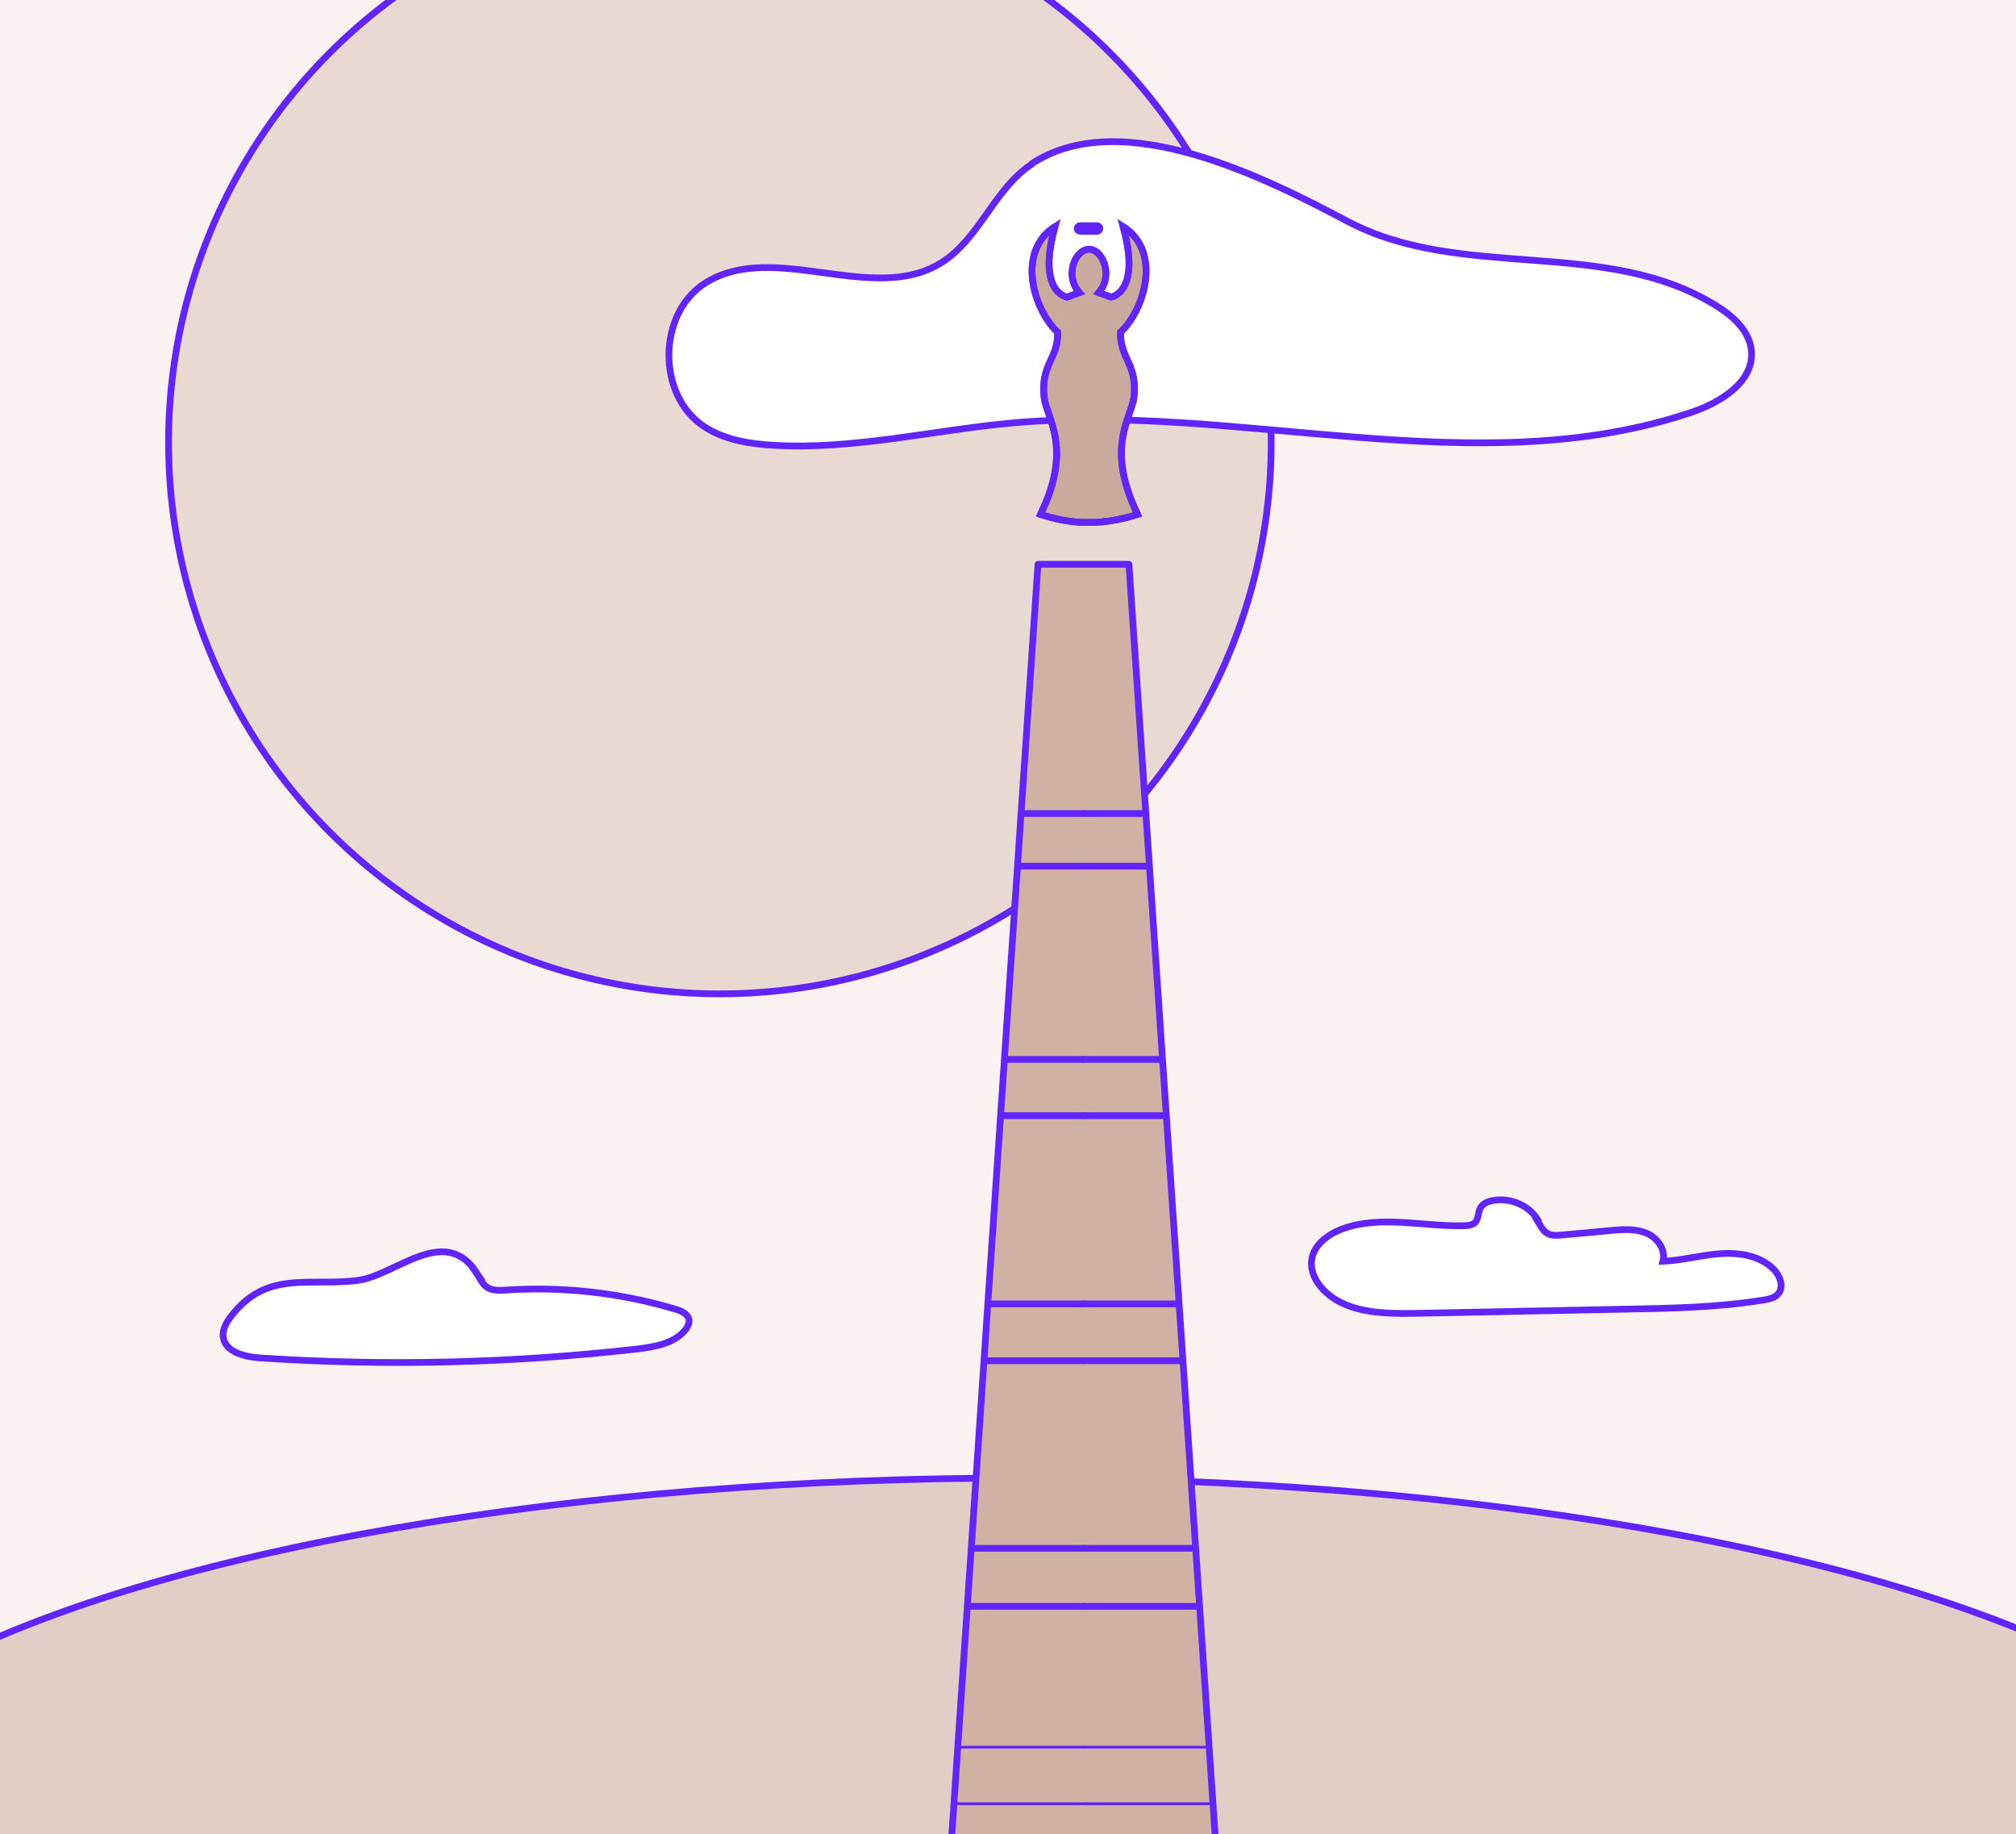
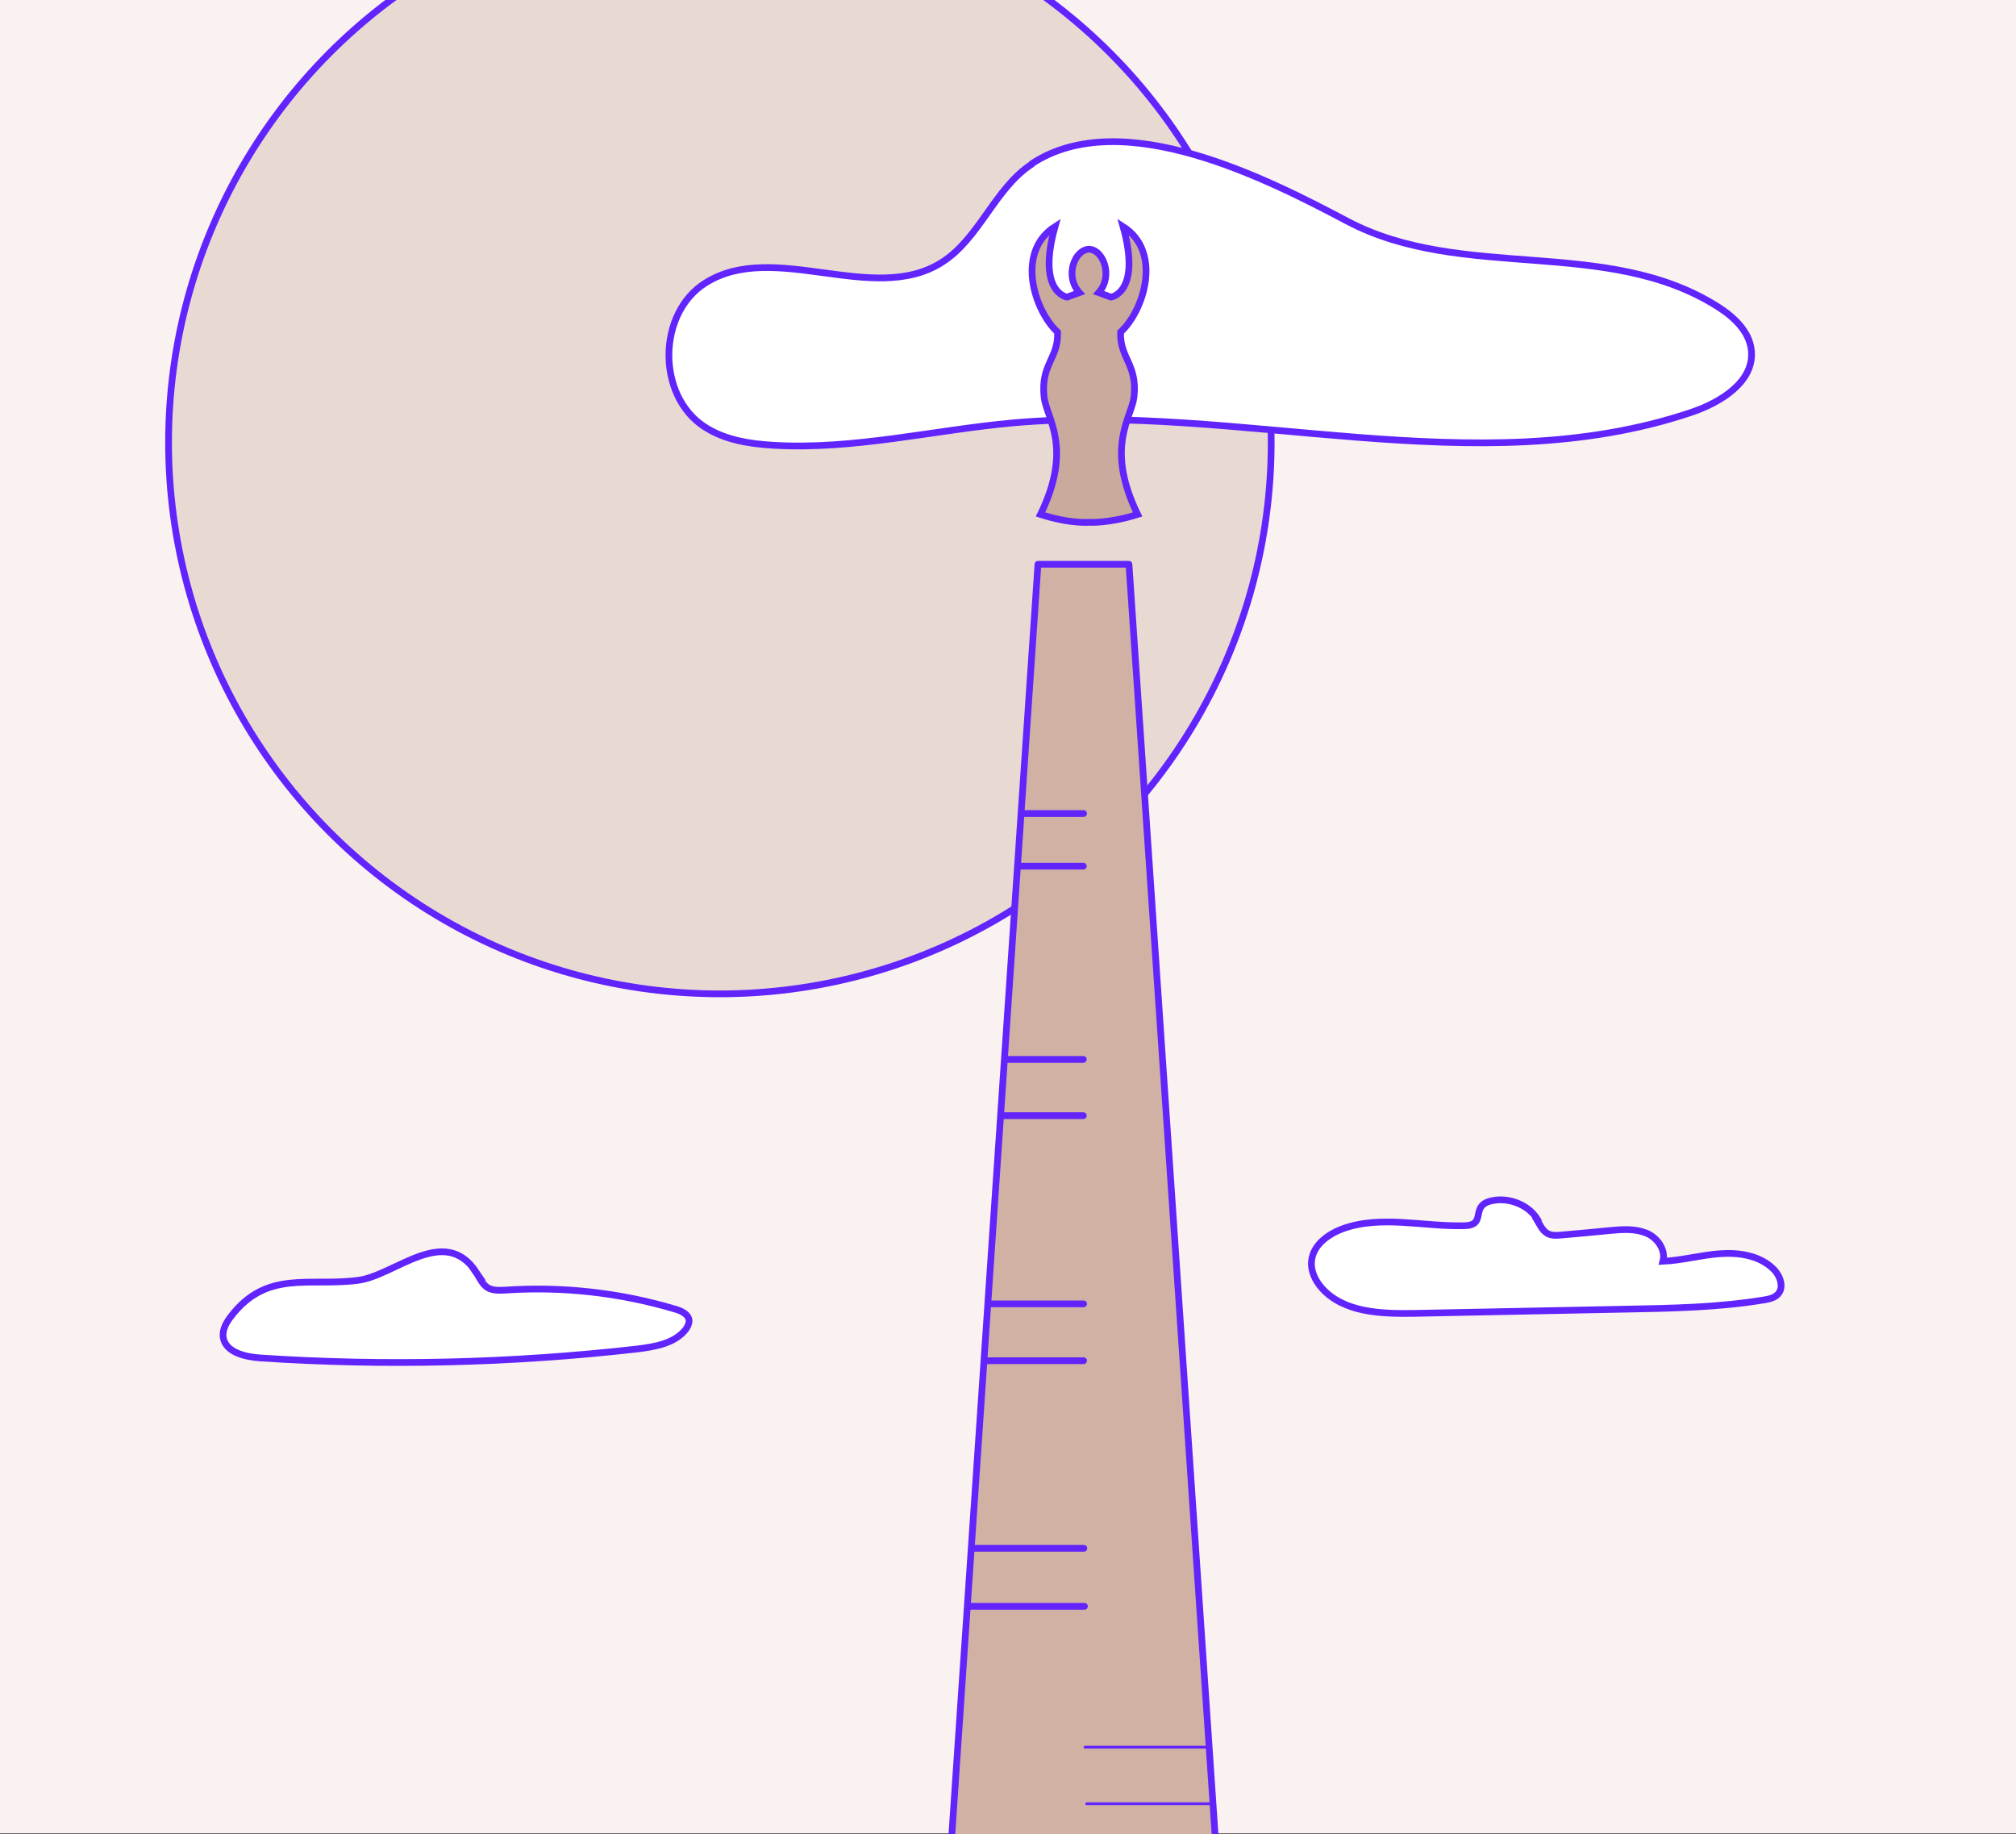
<svg xmlns="http://www.w3.org/2000/svg" id="Layer_1" version="1.1" viewBox="0 0 720 655">
  <rect x="0" y="0" width="720" height="655" fill="#333333" stroke="none" />
  <defs>
    <style>.st0,.st1,.st5{stroke-width:2.4px}.st0,.st1,.st6{stroke:#6124fb}.st0,.st6{stroke-linecap:round;stroke-linejoin:round;fill:none}.st1,.st5{fill:#c9aa9d;stroke-miterlimit:10}.st5{stroke:#6124fc;fill:#fff}</style>
  </defs>
  <path style="fill:#faf1f1" d="M0 0h720v654.7H0z" />
-   <ellipse cx="363.6" cy="660.8" rx="444.5" ry="133" style="stroke:#6124fc;fill:#e1cec6;stroke-miterlimit:10;stroke-width:2.4px" />
  <circle cx="257.1" cy="158" r="196.9" style="fill:#e8dad3;stroke:#6124fc;stroke-miterlimit:10;stroke-width:2.4px" />
  <path class="st5" d="M548.8 435.4c1.1 1.8 2 4 3.9 5.1 1.5.8 3.4.7 5.2.5 5.7-.5 11.5-1 17.3-1.6 4.3-.4 8.7-.7 12.7.9s7.1 6 6 10.1c6.8-.3 13.5-2.2 20.3-2.7s14.2.6 19.1 5.4c2.4 2.3 4 6.5 1.7 9-1.2 1.4-3.2 1.8-5 2.1-16.4 2.7-33.1 3-49.8 3.3l-75 1.5c-11.8.2-25.2-.2-33.1-9-2.3-2.6-4-6-3.7-9.5.4-5.7 5.7-9.7 11.1-11.7 13.7-5 28.9-.7 43.5-1.1 8.4-.2 1.5-7.4 10.2-9 5.8-1.1 12.6 1.5 15.8 6.6ZM169.9 454.2c1.4 2 2.3 4.5 4.4 5.7 1.8 1 4 .9 6.1.8 20.4-1.4 41.1.9 60.8 6.8 2.2.6 4.8 1.9 4.9 4.1 0 1.1-.5 2.1-1.1 3-3.9 5.1-10.9 6.3-17.3 7.1-44.8 5.1-90 6.2-135 3.2-5.4-.4-12.3-2.1-13-7.5-.3-2.6 1.1-5.1 2.7-7.2 12.9-16.9 28-10.7 45.5-13 13.2-1.7 30.8-20.1 42.2-2.9ZM368.5 58.6c-13.4 8.8-18.7 26.7-32.3 35.2-24.4 15.3-59.8-8.1-84.2 7.2-17.3 10.8-17.5 40.3-.4 51.4 7.2 4.7 16 6.1 24.6 6.6 28.7 1.7 57-5.4 85.7-8 80.8-7.2 165.1 22.1 242-3.7 10.5-3.5 22.6-10.9 21.6-22-.6-6.9-6.3-12.2-12.2-15.9-39.7-25-91-8.7-132.1-30.4-28.4-15-80.4-41.7-112.6-20.6Z" />
  <path class="st1" d="M389.2 89c-5.2-.2-9.2 9.4-3.7 15.5l-4.4 1.6s-10.9-1.6-4.3-25.2c-14.1 9-7.5 29.9.9 37.7.4 9.4-6.1 11.4-4.8 23.2.8 7.5 10.4 17.9-1.3 41.9 10.8 3.5 17.6 2.8 17.6 2.8h-.5s6.8.6 17.6-2.8c-11.7-24-2.2-34.5-1.3-41.9 1.3-11.8-5.1-13.8-4.8-23.2 8.4-7.7 15-28.7.9-37.7 6.6 23.6-4.3 25.2-4.3 25.2l-4.4-1.6c5.4-6.1 1.4-15.7-3.7-15.5h.5Z" />
-   <path class="st0" d="M389.2 89c-5.2-.2-9.2 9.4-3.7 15.5l-4.4 1.6s-10.9-1.6-4.3-25.2c-14.1 9-7.5 29.9.9 37.7.4 9.4-6.1 11.4-4.8 23.2.8 7.5 10.4 17.9-1.3 41.9 10.8 3.5 17.6 2.8 17.6 2.8h-.5s6.8.6 17.6-2.8c-11.7-24-2.2-34.5-1.3-41.9 1.3-11.8-5.1-13.8-4.8-23.2 8.4-7.7 15-28.7.9-37.7 6.6 23.6-4.3 25.2-4.3 25.2l-4.4-1.6c5.4-6.1 1.4-15.7-3.7-15.5h.5Z" />
  <path d="m436.4 806.9 7.2-9.5-40.4-595.9h-32.5l-40.4 595.9 7.2 9.5" style="fill:#d0b1a4;stroke-linecap:round;stroke-linejoin:round;stroke:#6124fb;stroke-width:2.4px" />
-   <path class="st1" d="M385.7 80.6h6.1c.5 0 1 .4 1 1 0 .5-.4 1-1 1h-6.1c-.5 0-1-.4-1-1 0-.5.4-1 1-1Z" />
  <path class="st6" d="M388.1 644.1H433M387.5 623.9h44.2" />
-   <path class="st0" d="M387.3 573.6h40.9M387.1 552.9h39.6M387 485.9h35.1M387 465.6h33.8M386.9 398.4h29.2M386.9 378.3h27.6M386.9 309.3h23.3M387 290.5h21.7" />
-   <path class="st6" d="M388.1 644.1H341M387.5 623.9h-44.8" />
  <path class="st0" d="M387.3 573.6h-41M387.1 552.9h-39.5M387 485.9h-35.1M387 465.6h-33.8M386.9 398.4h-29.2M386.9 378.3h-27.5M386.9 309.3h-23.3M387 290.5h-21.8" />
</svg>